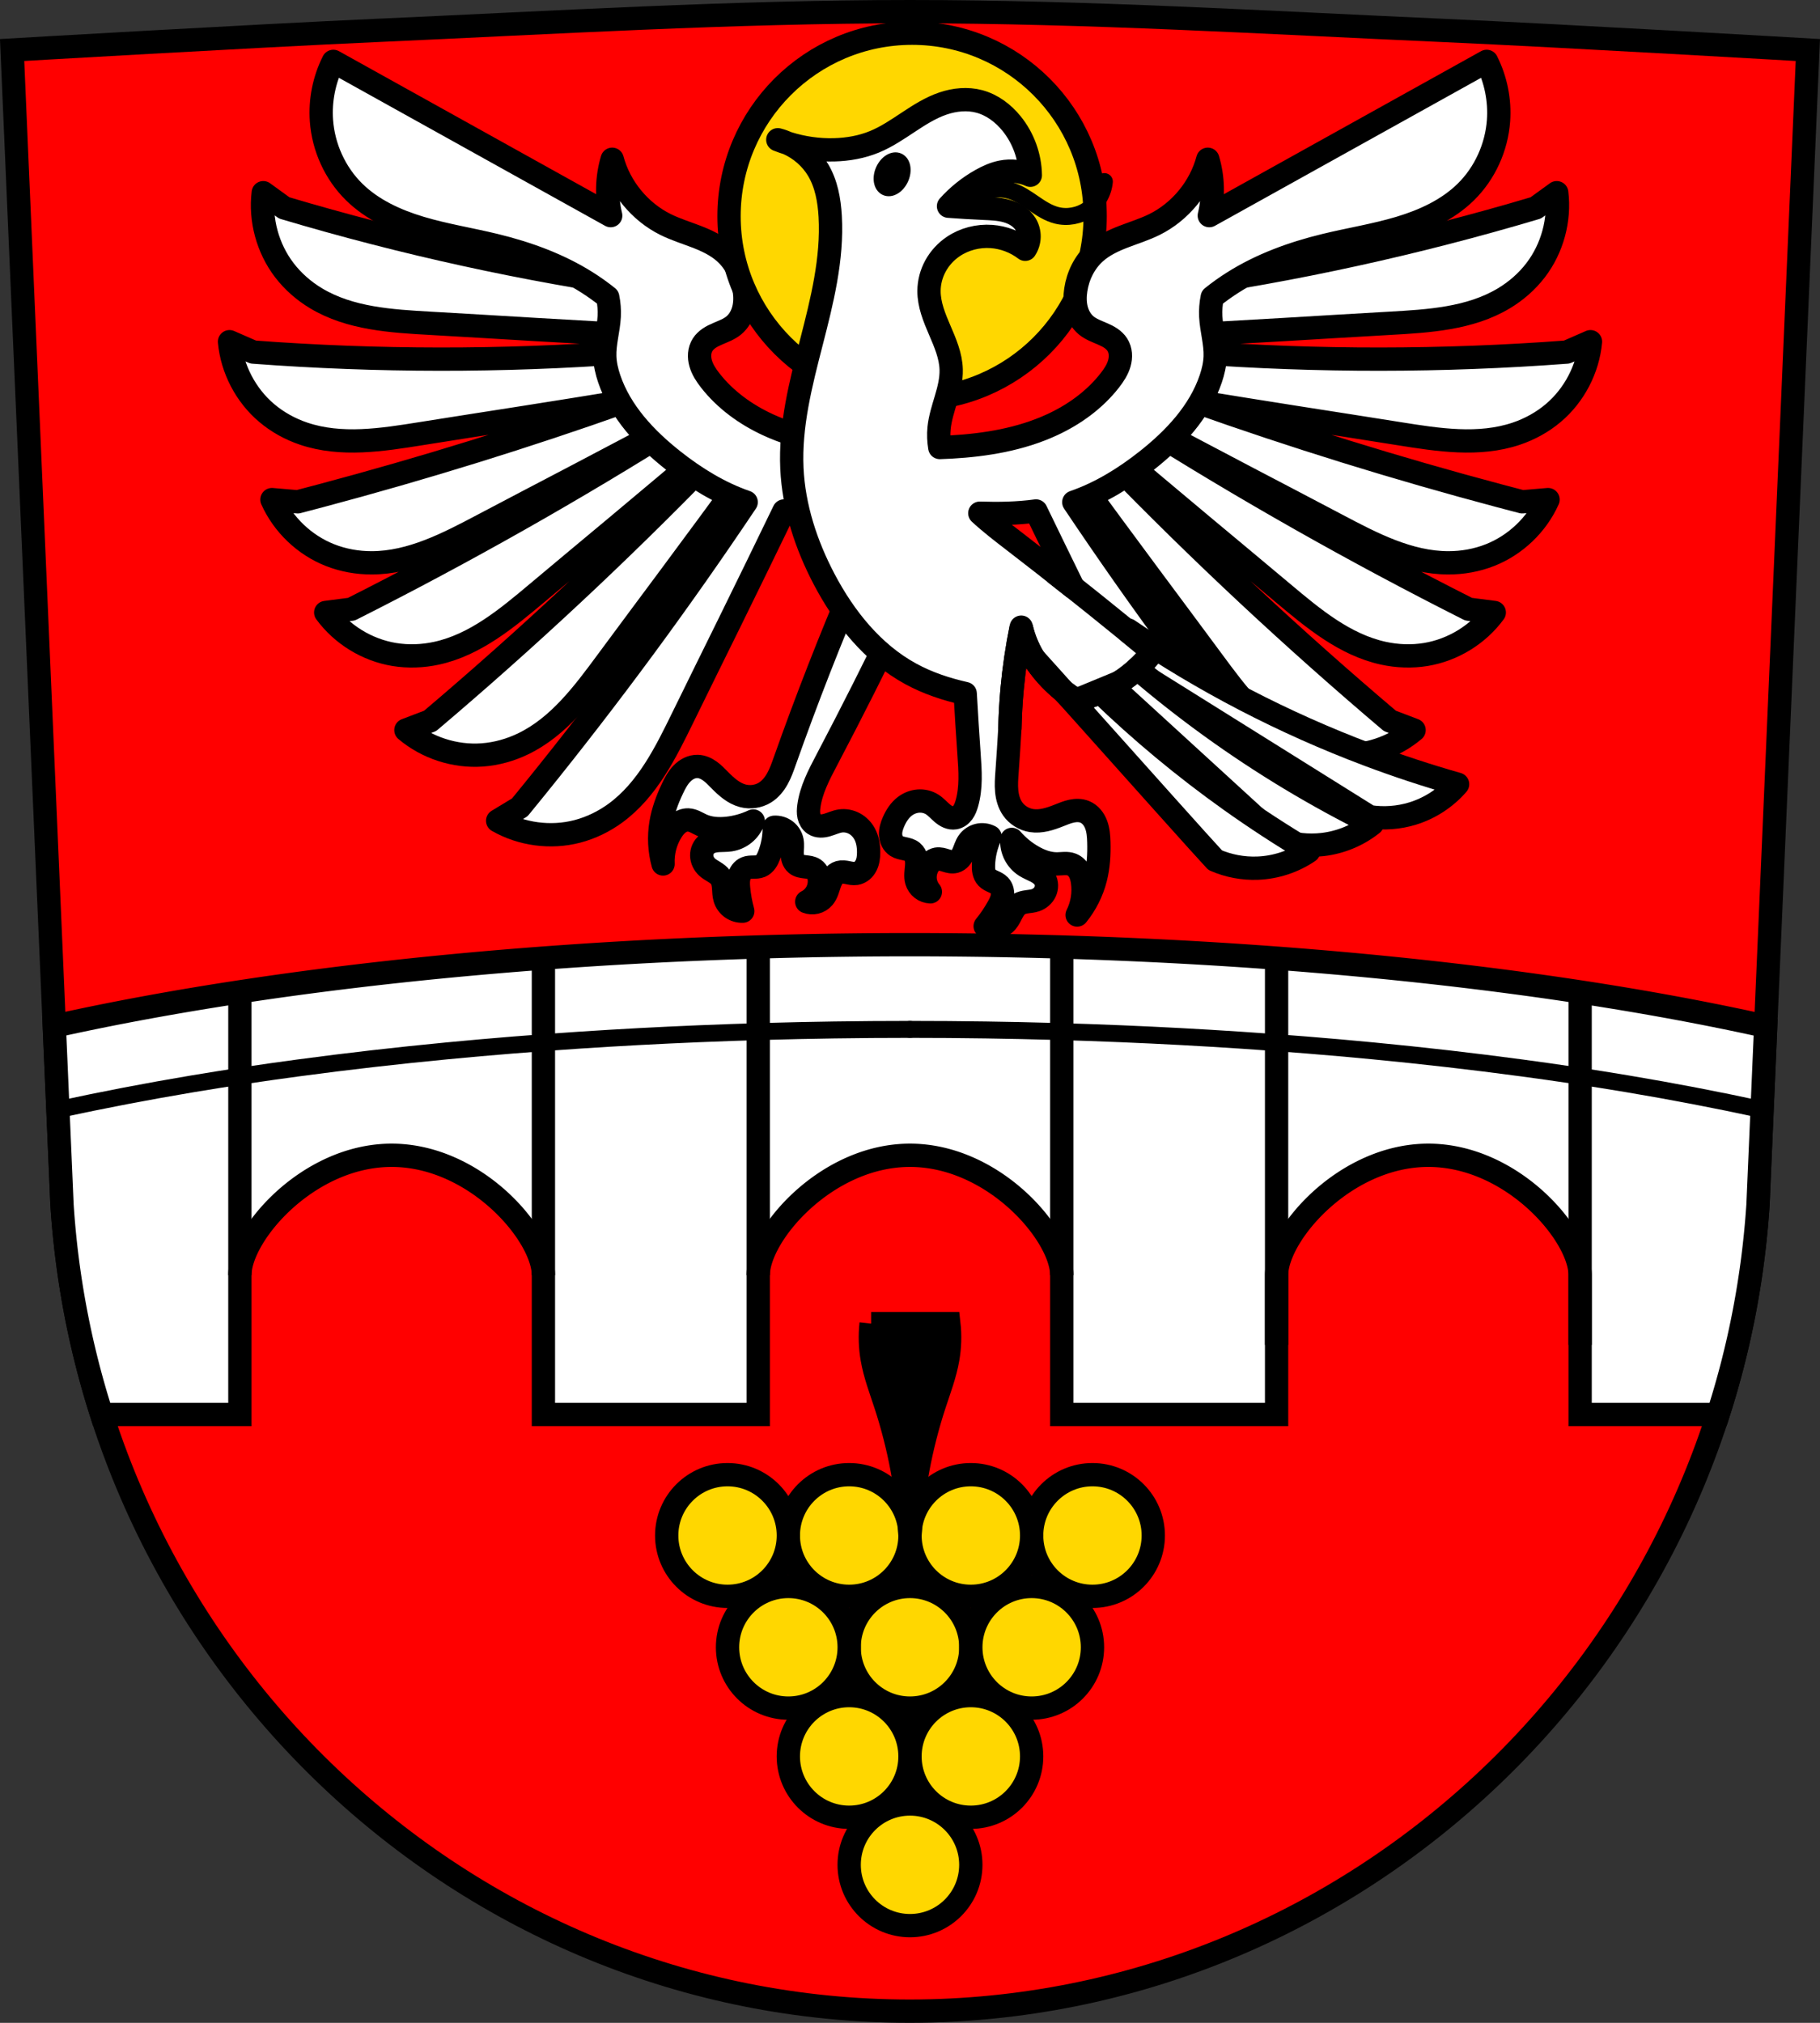
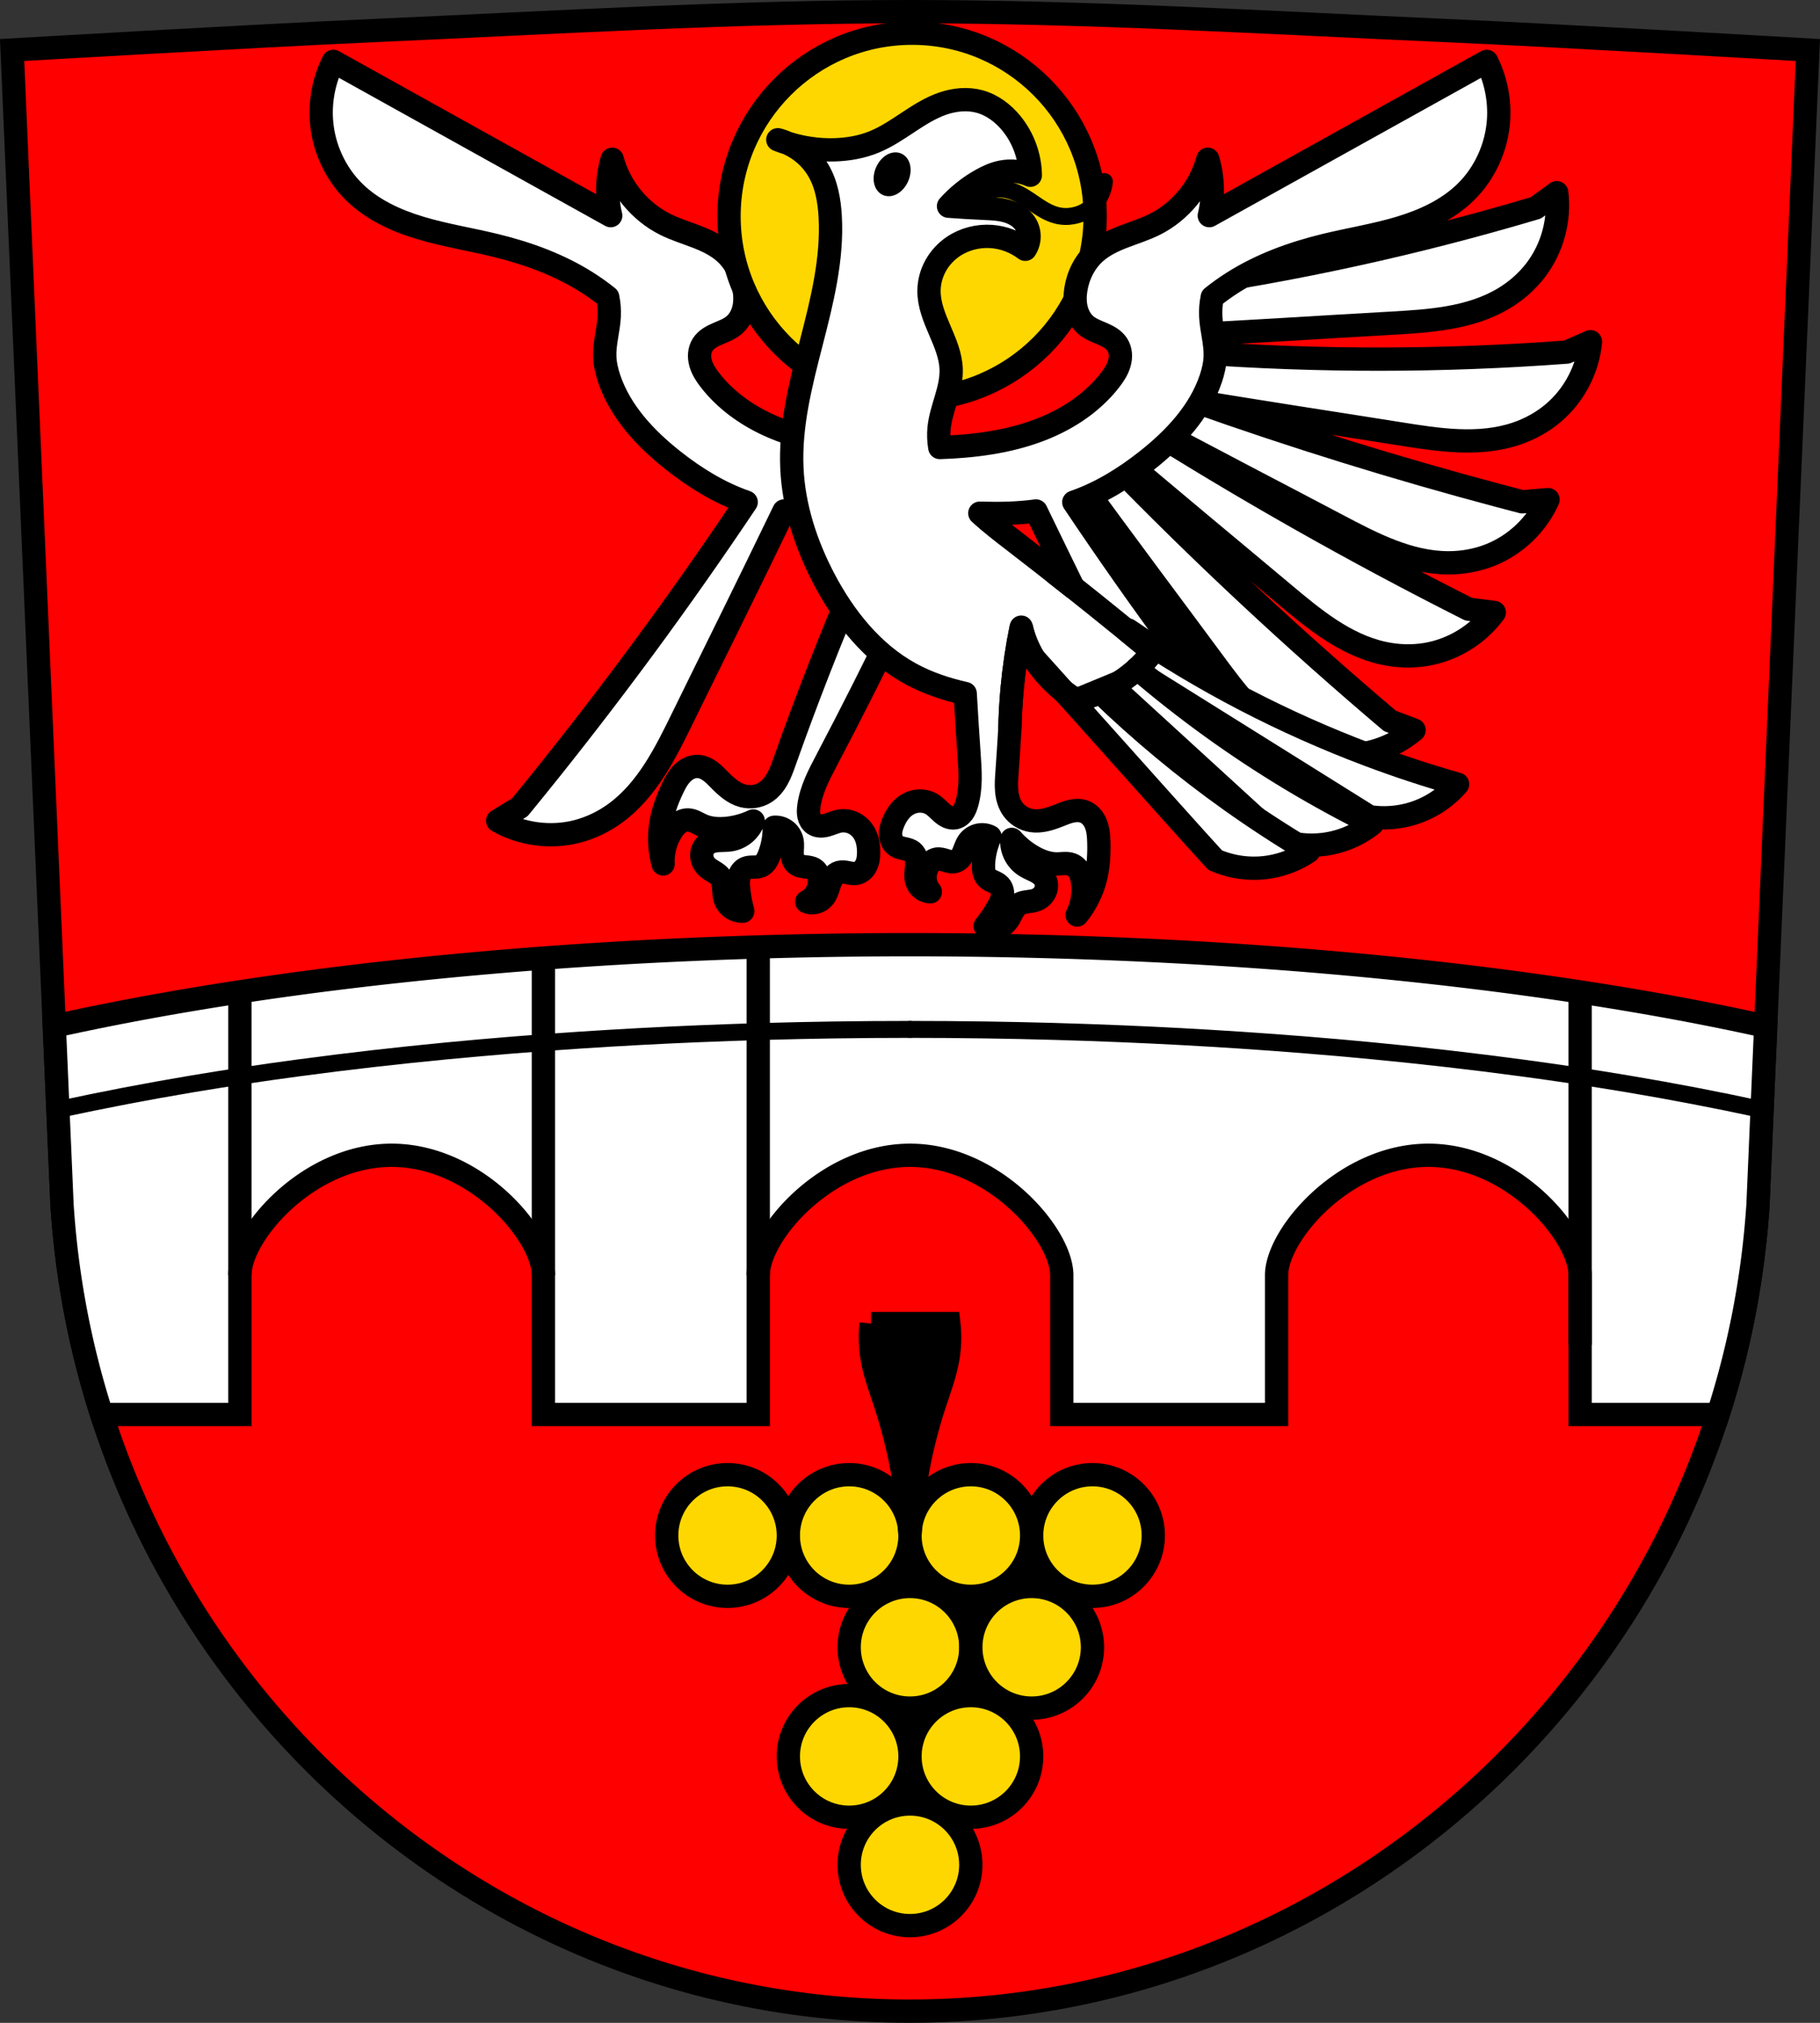
<svg xmlns="http://www.w3.org/2000/svg" width="859.3" height="955.12" viewBox="0 0 859.305 955.123">
  <rect x="0" y="0" width="859.305" height="955.123" fill="#333333" stroke="none" />
  <g fill-rule="evenodd">
    <path d="m429.65 5.5c-83.992 0-167.91 5.138-251.82 8.869-57.39 2.552-172.11 9.246-172.11 9.246l23.553 545.3c13.885 213.67 189.51 380.67 400.37 380.7 210.57-.237 386.31-167.34 400.37-380.7l23.551-545.3c0 0-114.71-6.694-172.11-9.246-83.91-3.731-167.83-8.869-251.82-8.869" fill="#f00" />
    <path d="m429.65 5.5c-83.991 0-167.91 5.138-251.82 8.869-57.39 2.552-172.11 9.246-172.11 9.246l23.553 545.3c13.885 213.67 189.51 380.67 400.37 380.7 210.57-.237 386.31-167.34 400.37-380.7l23.551-545.3c0 0-114.71-6.694-172.11-9.246-83.91-3.731-167.83-8.869-251.82-8.869" fill="none" stroke="#000" stroke-width="11" />
  </g>
  <g stroke="#000">
    <g stroke-width="11">
      <g fill="#ffd700" stroke-linecap="round">
        <circle cx="429.65" cy="880.51" r="28.718" />
        <circle cx="458.37" cy="829.33" r="28.718" />
        <circle cx="400.93" cy="829.33" r="28.718" />
        <circle cx="429.65" cy="777.8" r="28.718" />
        <circle cx="487.09" cy="777.8" r="28.718" />
-         <circle cx="372.22" cy="777.8" r="28.718" />
        <circle cx="515.8" cy="725.02" r="28.718" />
        <circle cx="458.37" cy="725.02" r="28.718" />
        <circle cx="400.93" cy="725.02" r="28.718" />
        <circle cx="343.5" cy="725.02" r="28.718" />
      </g>
      <path d="m411.3 624.98c-.62 5.55-.444 11.189.521 16.689 1.285 7.322 3.941 14.319 6.258 21.383 6.566 20.02 10.469 40.92 11.572 61.965 1.103-21.04 5-41.941 11.57-61.965 2.316-7.06 4.974-14.06 6.26-21.383.966-5.501 1.142-11.139.521-16.689h-18.352-18.352z" fill-rule="evenodd" />
      <path d="M429.652 446.049A610.097 152.687 0 0 0 25.635 484.516L29.28 568.92c2.235 34.37 8.659 67.53 18.74 98.98h65.24v-65.78c0-19.13 32.08-56.63 71.65-56.63 39.58 0 71.66 37.5 71.66 56.63v65.78h101.43v-65.78c0-19.13 32.08-56.63 71.65-56.63 39.58 0 71.66 37.5 71.66 56.63v65.78h101.43v-65.78c0-19.13 32.08-56.63 71.65-56.63 39.58 0 71.66 37.5 71.66 56.63v65.78h65.12c10.12-31.46 16.59-64.62 18.86-98.98l3.64-84.34A610.097 152.687 0 0 0 429.652 446.049" fill="#fff" stroke-linecap="round" />
    </g>
    <g fill-rule="evenodd">
      <g fill="none">
        <g stroke-linecap="round" stroke-width="8">
          <path d="m429.65 486.05c-11.959 0-23.919.088-35.877.264-21.37.315-42.736.912-64.09 1.799-18.578.772-37.15 1.765-55.699 2.99-21.08 1.392-42.15 3.084-63.18 5.108-23.387 2.25-46.736 4.91-70.02 8.04-16.722 2.246-33.413 4.734-50.05 7.528-21.05 3.533-42.01 7.554-62.871 12.06" />
          <path d="m429.65 486.05c11.959 0 23.919.088 35.877.264 21.37.315 42.736.912 64.09 1.799 18.578.772 37.15 1.765 55.699 2.99 21.08 1.392 42.15 3.084 63.18 5.108 23.387 2.25 46.736 4.91 70.02 8.04 16.722 2.246 33.413 4.734 50.05 7.528 21.05 3.533 42.01 7.554 62.871 12.06" />
        </g>
        <g stroke-width="11">
          <path d="m113.26 602.12v-133.81" />
          <path d="m256.57 602.12v-149.74" />
          <path d="m358 602.12v-154.99" />
-           <path d="m501.31 602.12v-150.63" />
-           <path d="m602.74 635.01v-182.61" />
          <path d="m746.05 635.01v-169.35" />
        </g>
      </g>
      <g fill="#fff" stroke-linejoin="round" stroke-width="11">
        <path d="m735 90.99l-9.904 7.178c-3.546 1.057-7.096 2.097-10.652 3.121-56.4 16.239-114.01 28.3-172.19 36.04l2.574 21.66c20.544-1.06 41.08-2.195 61.62-3.406 16.513-.974 33.02-1.997 49.54-2.922 18.607-1.042 38.07-2.208 54.05-11.791 5.771-3.46 10.932-7.964 15.02-13.311 7.865-10.294 11.513-23.715 9.941-36.574zm15.939 70.35l-11.205 4.902c-3.69.277-7.38.537-11.07.779-58.57 3.845-117.42 3.351-175.92-1.479l-1.859 19.213c-4.642-1.687-9.278-3.385-13.906-5.109l-4.068 16.381c18.14 9.692 36.33 19.317 54.54 28.875 14.648 7.686 29.32 15.327 43.943 23.06 16.477 8.708 33.751 17.752 52.39 17.789 6.729.014 13.474-1.182 19.732-3.654 12.05-4.76 22.1-14.375 27.387-26.2l-12.186 1.039c-3.581-.93-7.16-1.873-10.736-2.824-48.637-12.944-96.75-27.869-144.18-44.711 15.916 2.595 31.839 5.159 47.77 7.662 16.341 2.568 32.69 5.087 49.02 7.703 18.402 2.948 37.668 5.957 55.33 0 6.376-2.151 12.377-5.451 17.508-9.805 9.879-8.381 16.303-20.718 17.508-33.617zm-223.09 31.934l-7.436 15.15c15.689 13.305 31.428 26.551 47.21 39.74 12.694 10.605 25.419 21.17 38.08 31.816 14.266 11.991 29.24 24.477 47.45 28.449 6.574 1.434 13.419 1.689 20.06.594 12.782-2.109 24.634-9.383 32.3-19.826l-12.13-1.559c-3.304-1.666-6.604-3.34-9.898-5.03-53.28-27.26-105.24-57.08-155.64-89.34zm-10.502 16.639l-10.773 12.994c12.142 16.605 24.347 33.16 36.611 49.68 9.862 13.28 19.763 26.532 29.586 39.842 11.07 14.995 22.706 30.638 39.48 38.758 6.06 2.932 12.65 4.782 19.361 5.27 12.921.939 26.15-3.362 36.04-11.723l-11.432-4.352c-2.823-2.392-5.638-4.792-8.447-7.201-45.43-38.96-88.969-80.11-130.43-123.27z" />
-         <path d="m124.3 90.99l9.904 7.178c3.546 1.057 7.096 2.097 10.652 3.121 56.4 16.239 114.01 28.3 172.19 36.04l-2.574 21.66c-20.544-1.06-41.08-2.195-61.62-3.406-16.513-.974-33.02-1.997-49.54-2.922-18.607-1.042-38.07-2.208-54.05-11.791-5.771-3.46-10.932-7.964-15.02-13.311-7.865-10.294-11.513-23.715-9.941-36.574zm-15.939 70.35l11.205 4.902c3.69.277 7.38.537 11.07.779 58.57 3.845 117.42 3.351 175.92-1.479l1.859 19.213c4.642-1.687 9.278-3.385 13.906-5.109l4.068 16.381c-18.14 9.692-36.33 19.317-54.54 28.875-14.648 7.686-29.32 15.327-43.943 23.06-16.477 8.708-33.751 17.752-52.39 17.789-6.729.014-13.474-1.182-19.732-3.654-12.05-4.76-22.1-14.375-27.387-26.2l12.186 1.039c3.581-.93 7.16-1.873 10.736-2.824 48.637-12.944 96.75-27.869 144.18-44.711-15.916 2.595-31.839 5.159-47.77 7.662-16.341 2.568-32.69 5.087-49.02 7.703-18.402 2.948-37.668 5.957-55.33 0-6.376-2.151-12.377-5.451-17.508-9.805-9.879-8.381-16.303-20.718-17.508-33.617zm223.09 31.934l7.436 15.15c-15.689 13.305-31.428 26.551-47.21 39.74-12.695 10.605-25.419 21.17-38.08 31.816-14.266 11.991-29.24 24.477-47.45 28.449-6.574 1.434-13.419 1.689-20.06.594-12.782-2.109-24.634-9.383-32.3-19.826l12.13-1.559c3.304-1.666 6.604-3.34 9.898-5.03 53.28-27.26 105.24-57.08 155.64-89.34zm10.502 16.639l10.773 12.994c-12.142 16.605-24.347 33.16-36.611 49.68-9.862 13.28-19.763 26.532-29.586 39.842-11.07 14.995-22.706 30.638-39.48 38.758-6.06 2.932-12.65 4.782-19.361 5.27-12.921.939-26.15-3.362-36.04-11.723l11.432-4.352c2.823-2.392 5.638-4.792 8.447-7.201 45.43-38.96 88.969-80.11 130.43-123.27z" />
        <path d="m157.38 28.98l130.96 72.834c-1.042-4.349-1.514-8.836-1.4-13.307.114-4.502.823-8.989 2.102-13.307 3.527 13.217 12.954 24.74 25.21 30.814 4.657 2.308 9.647 3.848 14.498 5.713 4.851 1.865 9.655 4.114 13.516 7.594 4.984 4.492 8.104 10.875 9.104 17.51.455 3.02.488 6.133-.254 9.09-.742 2.961-2.297 5.766-4.648 7.713-2.249 1.862-5.07 2.847-7.748 4.01-1.339.581-2.661 1.216-3.869 2.035-1.208.82-2.304 1.833-3.09 3.063-.823 1.288-1.287 2.79-1.42 4.313-.132 1.523.062 3.066.482 4.535.841 2.939 2.562 5.546 4.439 7.959 7.121 9.152 16.786 16.15 27.313 21.01 14.845 6.859 31.3 9.575 47.623 10.506 8.861.505 17.752.505 26.613 0l11.205 26.613c-13.944 1.957-27.965 3.359-42.02 4.201-11.935.715-24.05.998-35.85-.609-8.53 17.645-17.12 35.26-25.771 52.848-7.304 14.842-14.65 29.662-21.91 44.525-8.179 16.745-16.806 34.23-31.84 45.25-5.428 3.977-11.581 6.985-18.09 8.676-12.539 3.255-26.326 1.41-37.568-5.03l10.459-6.342c2.345-2.862 4.682-5.733 7.01-8.609 35.31-43.626 68.64-88.85 99.87-135.49-12.572-4.335-24.1-11.468-34.547-19.734-12.964-10.254-24.819-22.86-30.12-38.518-1.148-3.395-1.977-6.924-2.1-10.506-.217-6.347 1.779-12.566 2.1-18.908.154-3.048-.081-6.117-.699-9.105-3.135-2.514-6.41-4.852-9.805-7-13.244-8.386-28.19-13.804-43.42-17.51-11.687-2.843-23.616-4.718-35.14-8.162-11.524-3.444-22.821-8.611-31.393-17.05-8.977-8.838-14.5-21.05-15.406-33.615-.694-9.614 1.264-19.406 5.602-28.01z" stroke-linecap="round" />
      </g>
    </g>
    <g stroke-width="11">
      <circle r="86.43" cy="102.11" cx="430.64" fill="#ffd700" stroke-linecap="round" />
      <g fill="#fff" fill-rule="evenodd" stroke-linejoin="round">
        <path d="m404.18 273.24c-12.146 28.351-23.379 57.09-33.674 86.17-.999 2.821-1.996 5.66-3.451 8.275-1.455 2.615-3.405 5.02-5.958 6.581-3.07 1.877-6.92 2.404-10.399 1.486-4.303-1.136-7.768-4.261-10.895-7.428-1.47-1.489-2.917-3.02-4.616-4.243-1.699-1.223-3.692-2.131-5.783-2.194-1.396-.042-2.791.297-4.051.899-1.26.602-2.387 1.463-3.362 2.463-1.95 1.999-3.277 4.514-4.472 7.04-2.465 5.206-4.499 10.66-5.447 16.342-1.07 6.408-.729 13.05.99 19.313-.271-5.36 1.131-10.792 3.962-15.351.887-1.428 1.926-2.789 3.258-3.815 1.332-1.026 2.985-1.7 4.665-1.632 1.158.046 2.276.437 3.327.924 1.051.487 2.054 1.075 3.11 1.552 3.682 1.662 7.867 1.906 11.885 1.486 4.282-.449 8.488-1.626 12.38-3.466-.842 2.314-2.318 4.393-4.224 5.953-1.906 1.559-4.236 2.594-6.671 2.961-1.853.28-3.741.179-5.61.312-1.869.133-3.794.533-5.285 1.669-.823.627-1.484 1.463-1.919 2.402-.435.939-.646 1.979-.626 3.01.04 2.069 1.02 4.08 2.545 5.479 1 .921 2.214 1.579 3.372 2.297 1.158.718 2.3 1.529 3.066 2.655.956 1.406 1.23 3.16 1.353 4.855.123 1.696.125 3.425.627 5.05.546 1.764 1.689 3.338 3.198 4.403 1.509 1.065 3.375 1.615 5.22 1.539-.981-3.563-1.645-7.214-1.981-10.895-.163-1.785-.245-3.615.229-5.344.237-.865.614-1.696 1.157-2.41.543-.713 1.256-1.306 2.081-1.656 1.082-.459 2.29-.485 3.465-.501 1.175-.017 2.383-.038 3.468-.489 1-.417 1.835-1.181 2.471-2.062.636-.881 1.089-1.88 1.491-2.89 1.686-4.238 2.533-8.809 2.476-13.371 1.927-.144 3.899.443 5.434 1.617 1.535 1.174 2.618 2.924 2.984 4.821.361 1.872.043 3.801.053 5.708.005.953.096 1.915.389 2.822.293.907.8 1.761 1.539 2.365.574.468 1.268.772 1.982.968.714.196 1.452.288 2.188.37 1.472.165 3.02.318 4.248 1.138.796.53 1.407 1.312 1.808 2.179.401.868.6 1.819.668 2.773.152 2.112-.339 4.266-1.389 6.104-1.05 1.838-2.657 3.354-4.554 4.296 1.352.527 2.869.624 4.277.272 1.408-.352 2.701-1.151 3.646-2.253.786-.917 1.325-2.02 1.751-3.151.426-1.13.748-2.297 1.153-3.435.405-1.138.901-2.258 1.635-3.217.734-.959 1.727-1.753 2.889-2.083 1.283-.364 2.653-.142 3.961.123 1.308.265 2.644.573 3.963.372 1.039-.158 2.02-.633 2.828-1.302.809-.67 1.451-1.53 1.921-2.47.939-1.879 1.185-4.03 1.194-6.132.013-3.078-.477-6.228-1.981-8.914-1.113-1.987-2.774-3.674-4.781-4.75-2.01-1.076-4.356-1.526-6.609-1.193-2.125.314-4.089 1.29-6.151 1.889-1.031.3-2.1.506-3.173.48-1.074-.026-2.157-.294-3.055-.884-1.292-.848-2.101-2.3-2.436-3.808-.336-1.508-.243-3.079-.04-4.611 1.03-7.762 4.774-14.86 8.419-21.789 11.96-22.738 23.517-45.687 34.665-68.834l-20.799-16.837" />
        <path d="m701.92 28.982l-130.96 72.834c1.042-4.349 1.514-8.836 1.4-13.307-.114-4.502-.823-8.989-2.102-13.307-3.527 13.217-12.954 24.74-25.21 30.814-4.657 2.308-9.647 3.848-14.498 5.713-4.851 1.865-9.655 4.114-13.516 7.594-4.984 4.492-8.104 10.875-9.104 17.51-.455 3.02-.488 6.133.254 9.09.742 2.961 2.297 5.766 4.648 7.713 2.249 1.862 5.07 2.847 7.748 4.01 1.339.581 2.661 1.216 3.869 2.035 1.208.82 2.304 1.833 3.09 3.063.823 1.288 1.287 2.79 1.42 4.313.132 1.523-.062 3.066-.482 4.535-.841 2.939-2.562 5.546-4.439 7.959-7.121 9.152-16.786 16.15-27.313 21.01-14.845 6.859-31.3 9.575-47.623 10.506-1.794.102-3.589.168-5.385.229-.502-3.046-.647-6.147-.334-9.217.478-4.69 1.967-9.206 3.303-13.727 1.335-4.521 2.535-9.161 2.408-13.873-.175-6.471-2.824-12.584-5.383-18.529-2.559-5.946-5.114-12.12-5.086-18.59.018-4.135 1.119-8.254 3.117-11.875 1.998-3.621 4.882-6.74 8.303-9.06 5.253-3.569 11.75-5.218 18.08-4.76 5.742.416 11.35 2.541 15.926 6.04 1.133-1.725 1.77-3.772 1.814-5.836.045-2.064-.503-4.135-1.561-5.908-.954-1.6-2.307-2.944-3.852-3.984-1.545-1.04-3.279-1.784-5.068-2.301-3.579-1.033-7.345-1.166-11.07-1.33-5.496-.243-10.989-.569-16.475-.98 4.4-4.9 9.606-9.08 15.346-12.305 3.043-1.712 6.27-3.171 9.695-3.846 4.54-.894 9.353-.352 13.58 1.531-.126-8.801-3.287-17.532-8.822-24.375-3.939-4.869-9.179-8.847-15.229-10.469-5.605-1.503-11.635-.913-17.13.951-11.73 3.979-20.915 13.35-32.361 18.08-6.01 2.487-12.531 3.63-19.04 3.807-7.403.2-14.83-.865-21.895-3.086 5.892 2.621 10.979 7.06 14.281 12.604 3.898 6.543 5.28 14.287 5.711 21.891 1.139 20.11-3.867 39.999-8.885 59.5-5.02 19.503-10.125 39.35-9.199 59.47.842 18.3 6.707 36.13 15.229 52.35 9.539 18.15 22.92 34.921 40.926 44.734 8.03 4.376 16.729 7.241 25.668 9.262.548 9.549 1.137 19.1 1.811 28.637.551 7.81 1.127 15.815-1.051 23.336-.43 1.484-.977 2.959-1.891 4.205-.914 1.246-2.238 2.251-3.762 2.508-1.059.179-2.159-.012-3.152-.42-.994-.408-1.889-1.026-2.713-1.715-1.648-1.378-3.053-3.061-4.873-4.203-1.929-1.21-4.261-1.743-6.531-1.564-2.27.178-4.47 1.054-6.287 2.426-2.457 1.854-4.171 4.542-5.396 7.365-.837 1.927-1.477 3.997-1.373 6.096.052 1.049.294 2.095.766 3.03.472.939 1.179 1.768 2.066 2.33 1.127.714 2.474.969 3.777 1.252 1.304.283 2.647.629 3.676 1.479.931.769 1.522 1.895 1.809 3.068.287 1.173.29 2.399.203 3.604-.086 1.205-.26 2.401-.324 3.607-.064 1.206-.016 2.434.336 3.59.422 1.389 1.286 2.641 2.434 3.529 1.148.888 2.575 1.41 4.03 1.471-1.358-1.625-2.219-3.658-2.441-5.764-.223-2.106.194-4.276 1.182-6.148.446-.846 1.01-1.636 1.727-2.27.716-.633 1.59-1.105 2.531-1.27 1.459-.256 2.934.226 4.348.666.707.22 1.42.433 2.152.541.733.108 1.49.109 2.203-.09.919-.255 1.726-.832 2.359-1.545.633-.713 1.104-1.557 1.492-2.428.776-1.742 1.258-3.636 2.342-5.205 1.098-1.59 2.795-2.757 4.672-3.215 1.877-.458 3.918-.201 5.625.705-1.886 4.154-2.948 8.677-3.107 13.236-.038 1.086-.025 2.184.203 3.246.228 1.063.682 2.096 1.434 2.881.812.849 1.91 1.354 2.979 1.842 1.069.488 2.165.999 2.971 1.854.615.652 1.03 1.48 1.24 2.352.21.871.221 1.785.09 2.672-.261 1.774-1.073 3.415-1.939 4.984-1.787 3.235-3.862 6.312-6.193 9.18 1.659.812 3.589 1.058 5.398.689 1.81-.369 3.49-1.35 4.699-2.746 1.113-1.285 1.809-2.868 2.604-4.371.795-1.503 1.751-2.997 3.191-3.9 1.154-.724 2.526-1.01 3.875-1.199 1.349-.192 2.722-.309 4.01-.748 1.959-.668 3.665-2.113 4.533-3.992.434-.939.66-1.977.639-3.01-.021-1.035-.291-2.066-.793-2.971-.909-1.639-2.51-2.779-4.168-3.652-1.658-.873-3.428-1.54-5.01-2.541-2.082-1.315-3.798-3.201-4.916-5.395-1.118-2.194-1.634-4.691-1.475-7.148 2.824 3.25 6.201 6.02 9.941 8.152 3.51 2 7.441 3.46 11.48 3.418 1.159-.012 2.312-.148 3.471-.172 1.159-.024 2.339.069 3.418.492 1.565.614 2.808 1.896 3.615 3.371.807 1.475 1.213 3.138 1.451 4.803.759 5.313-.142 10.85-2.545 15.648 4.093-5.05 7.08-10.988 8.672-17.285 1.416-5.584 1.746-11.396 1.582-17.15-.08-2.792-.284-5.626-1.266-8.24-.491-1.307-1.177-2.549-2.088-3.607-.911-1.058-2.053-1.928-3.348-2.451-1.941-.783-4.131-.753-6.178-.316-2.047.436-3.989 1.257-5.934 2.029-4.136 1.643-8.564 3.112-12.961 2.422-3.555-.558-6.869-2.588-8.926-5.541-1.71-2.456-2.528-5.443-2.809-8.422-.281-2.979-.053-5.979.166-8.963.505-6.874.942-13.752 1.348-20.633.136-6.282.49-12.558 1.068-18.814.449-4.851 1.031-9.689 1.744-14.508.716-4.838 1.563-9.656 2.543-14.447 1.242 6.03 3.765 11.801 7.354 16.809 3.391 4.732 7.676 8.736 11.842 12.803 1.74 1.699 3.462 3.415 5.17 5.146.521-.095 1.042-.191 1.561-.299 7.313-1.524 14.313-4.45 20.592-8.494 2.718 5.521 5.438 11.04 8.139 16.57 8.179 16.745 16.806 34.23 31.84 45.25 5.428 3.977 11.581 6.985 18.09 8.676 12.539 3.255 26.326 1.41 37.568-5.03l-10.459-6.342c-2.345-2.862-4.682-5.733-7.01-8.609-35.31-43.626-68.64-88.85-99.87-135.49 12.572-4.335 24.1-11.468 34.547-19.734 12.964-10.254 24.819-22.86 30.12-38.518 1.148-3.395 1.977-6.924 2.1-10.506.217-6.347-1.779-12.566-2.1-18.908-.154-3.048.081-6.117.699-9.105 3.135-2.514 6.41-4.852 9.805-7 13.244-8.386 28.19-13.804 43.42-17.51 11.687-2.843 23.616-4.718 35.14-8.162 11.524-3.444 22.821-8.611 31.393-17.05 8.977-8.838 14.5-21.05 15.406-33.615.693-9.614-1.264-19.406-5.602-28.01zm-329.93 38.668c-1.537-.684-3.125-1.25-4.754-1.672 1.561.624 3.151 1.168 4.754 1.672zm117.16 173.62c5.823 12.05 11.685 24.07 17.564 36.09-9.323-7.392-18.689-14.73-28.12-21.984-5.446-4.19-10.945-8.4-15.982-13.06 8.884.291 17.796.141 26.537-1.049z" stroke-linecap="round" />
        <path d="m532.69 297.48l-.355.453c.55.449 1.103.895 1.652 1.344 3.436 2.806 6.864 5.621 10.285 8.445-2.451 3.196-5.227 6.139-8.252 8.799l110.57 69.11c6.765 1.027 13.761.516 20.305-1.484 8.207-2.509 15.679-7.374 21.293-13.865-14.214-4.04-28.26-8.667-42.09-13.867-39.97-15.03-78.13-34.858-113.4-58.93z" />
        <path d="m536.98 315.68c-2.574 2.359-5.346 4.503-8.281 6.395-1.153.743-2.339 1.434-3.539 2.098l79.07 72.36c6.467 2.238 13.438 3 20.236 2.223 8.526-.978 16.758-4.405 23.457-9.77-13.245-6.551-26.22-13.651-38.877-21.275-25.41-15.305-49.54-32.736-72.07-52.03z" />
        <path d="m573.74 406.15c6.276 2.727 13.168 4.03 20.01 3.77 8.576-.321 17.05-3.107 24.14-7.941-12.704-7.548-25.09-15.623-37.13-24.2-21.627-15.404-42.1-32.425-61.21-50.863-3.687 1.579-7.522 2.812-11.445 3.648-2.34-1.476-4.589-3.095-6.73-4.846-1.944-1.589-3.801-3.287-5.539-5.1-2.299-2.397-4.387-4.99-6.303-7.703-38.31-43.994 72.3 80.52 84.21 93.23z" />
      </g>
    </g>
    <g fill="none" fill-rule="evenodd">
      <path d="m454.4 98.92c2.265-3.822 5.852-6.843 10-8.424 4.151-1.582 8.839-1.713 13.07-.367 3.884 1.235 7.278 3.624 10.639 5.93 3.361 2.306 6.84 4.602 10.79 5.609 5.065 1.291 10.675.252 14.943-2.766 4.267-3.02 7.115-7.962 7.585-13.168" stroke-linecap="round" stroke-width="8" />
      <g stroke-width="11">
        <path d="m508.1 330.57c3.744-.787 7.413-1.928 10.942-3.404 3.359-1.405 6.591-3.113 9.649-5.089 5.958-3.85 11.251-8.726 15.576-14.35-3.421-2.824-6.849-5.639-10.285-8.445-5.612-4.583-11.244-9.141-16.897-13.672-6.444-5.165-12.917-10.294-19.417-15.387" stroke-linejoin="round" />
        <path d="m476.81 344.45c.127-6.471.489-12.937 1.084-19.381.899-9.72 2.331-19.392 4.287-28.955 1.402 5.987 3.908 11.715 7.353 16.808 1.861 2.752 3.992 5.317 6.303 7.704 3.671 3.792 7.8 7.14 12.269 9.946l20.592-8.493" />
      </g>
    </g>
    <ellipse cx="418.3" cy="-95.77" rx="5.252" ry="7.704" transform="matrix(.914.406-.406.914 0 0)" stroke-linecap="round" stroke-width="6" />
  </g>
</svg>